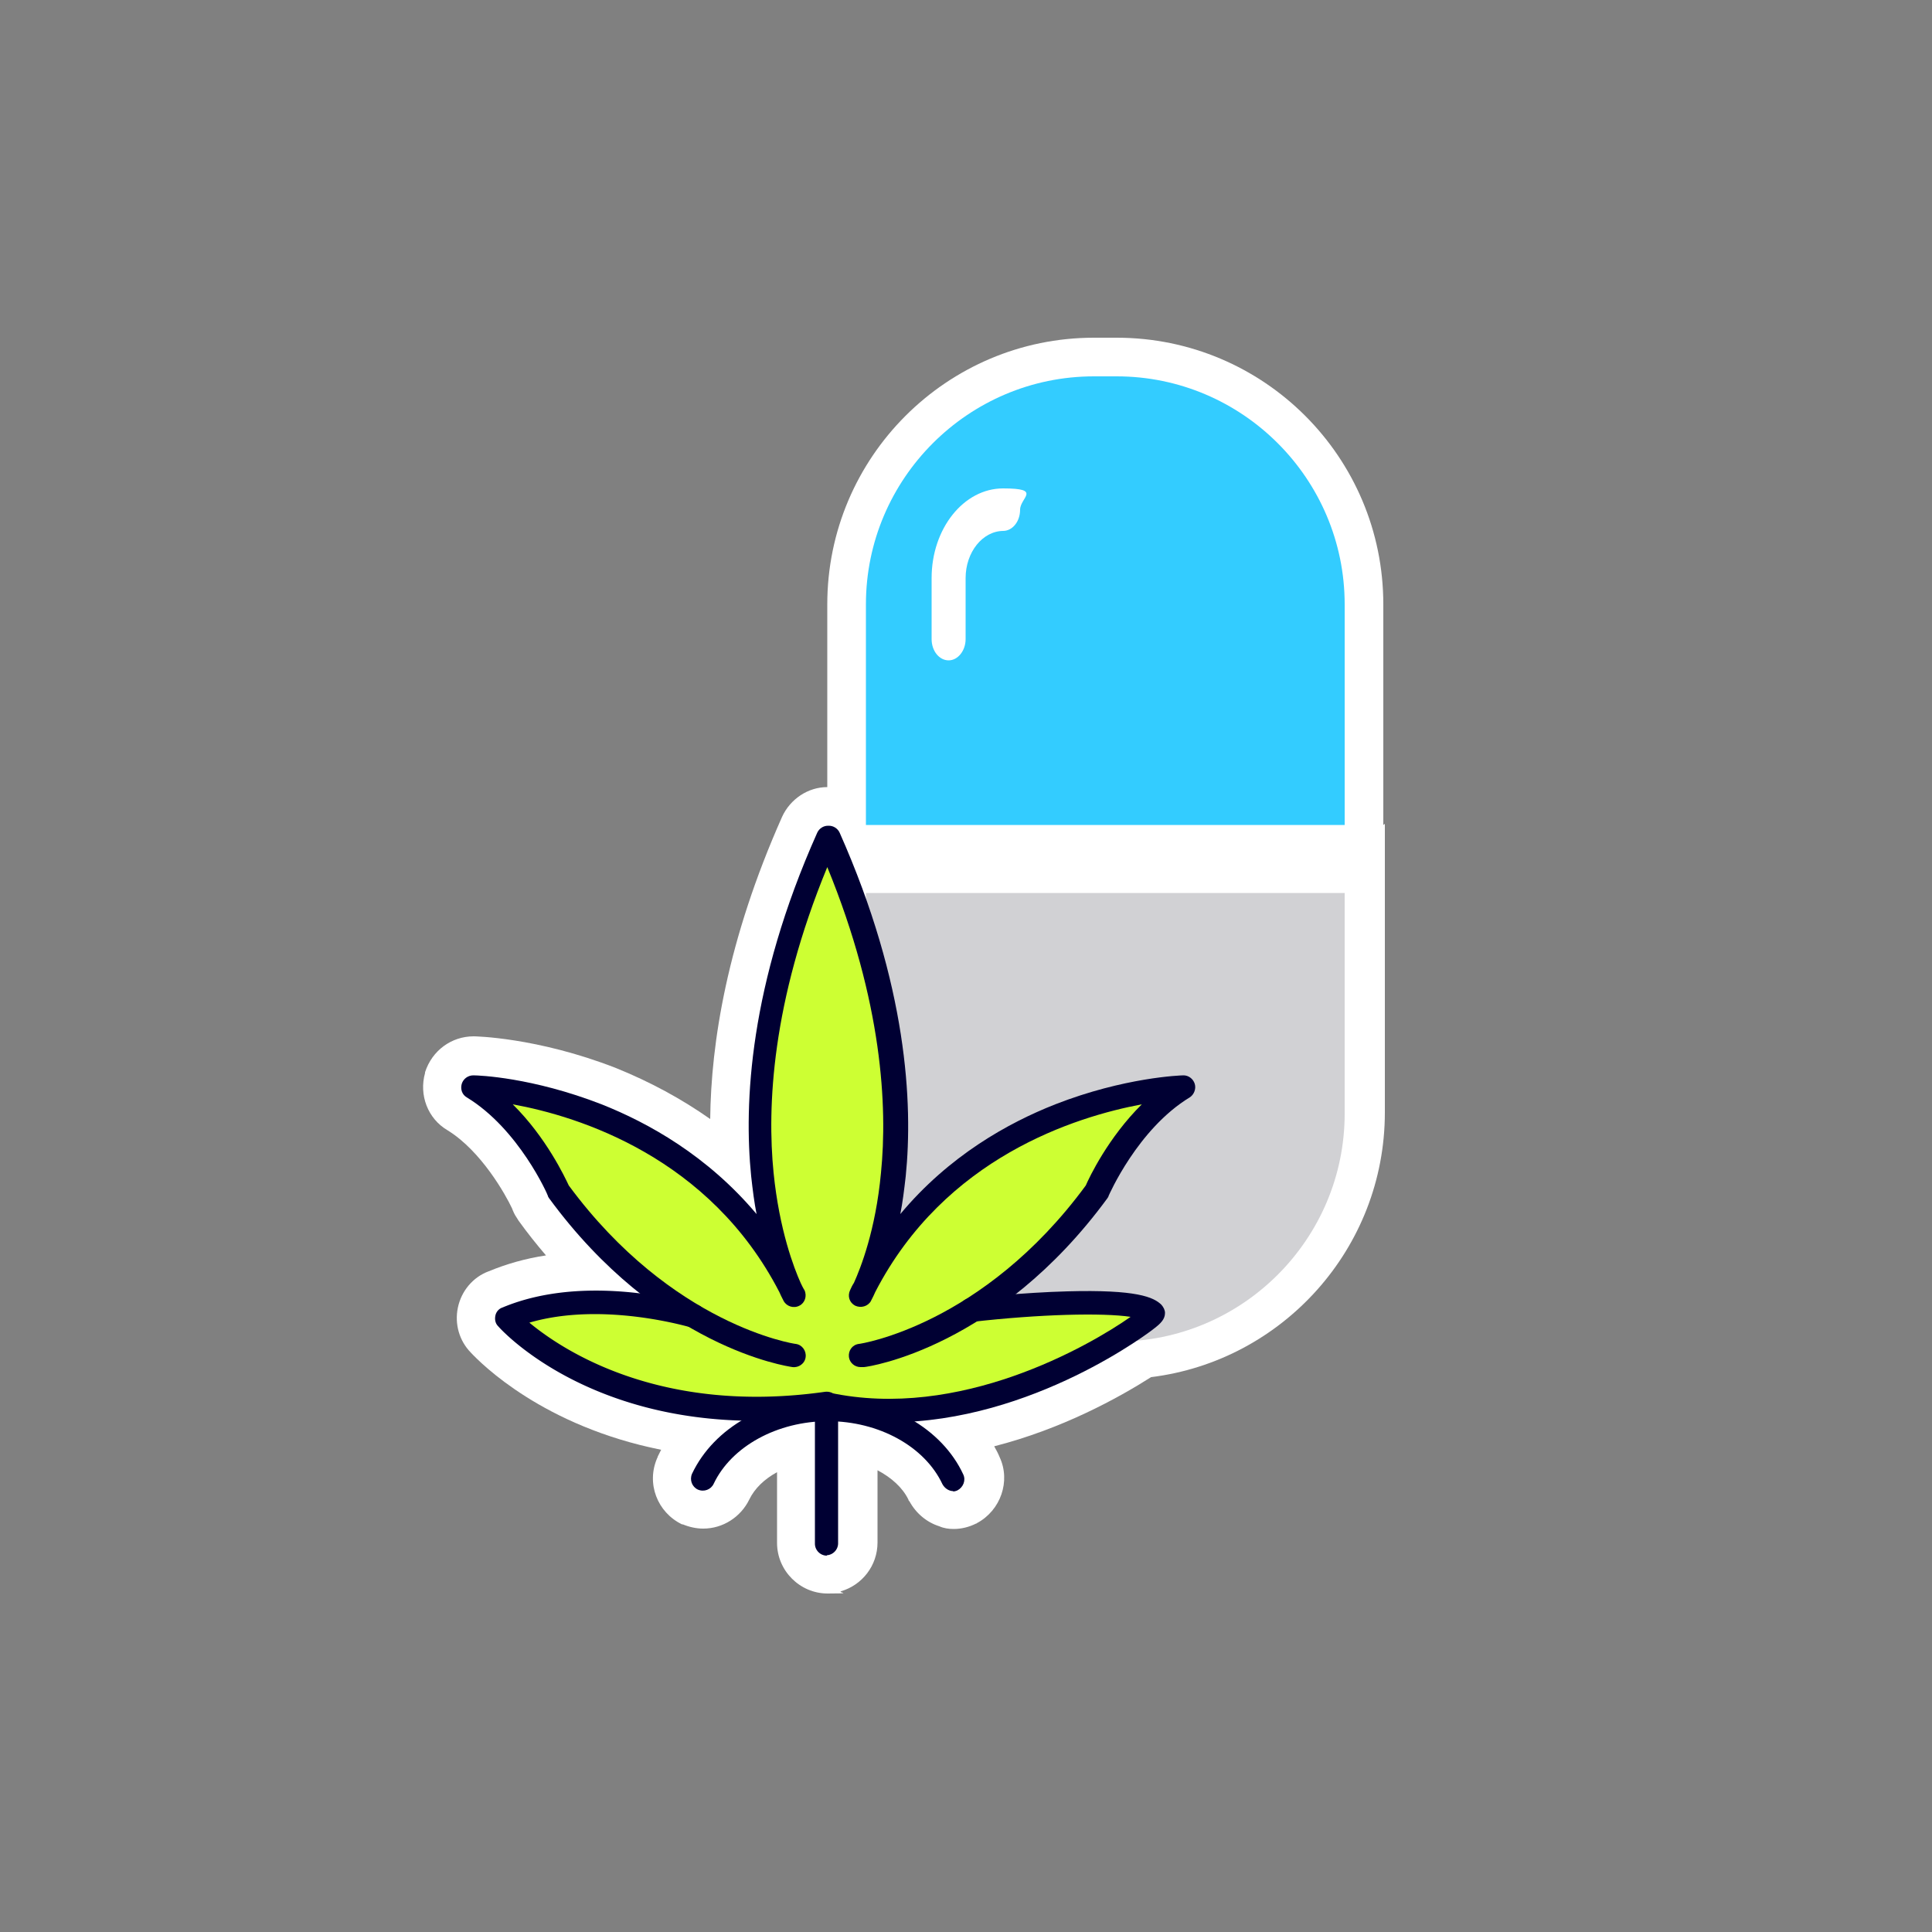
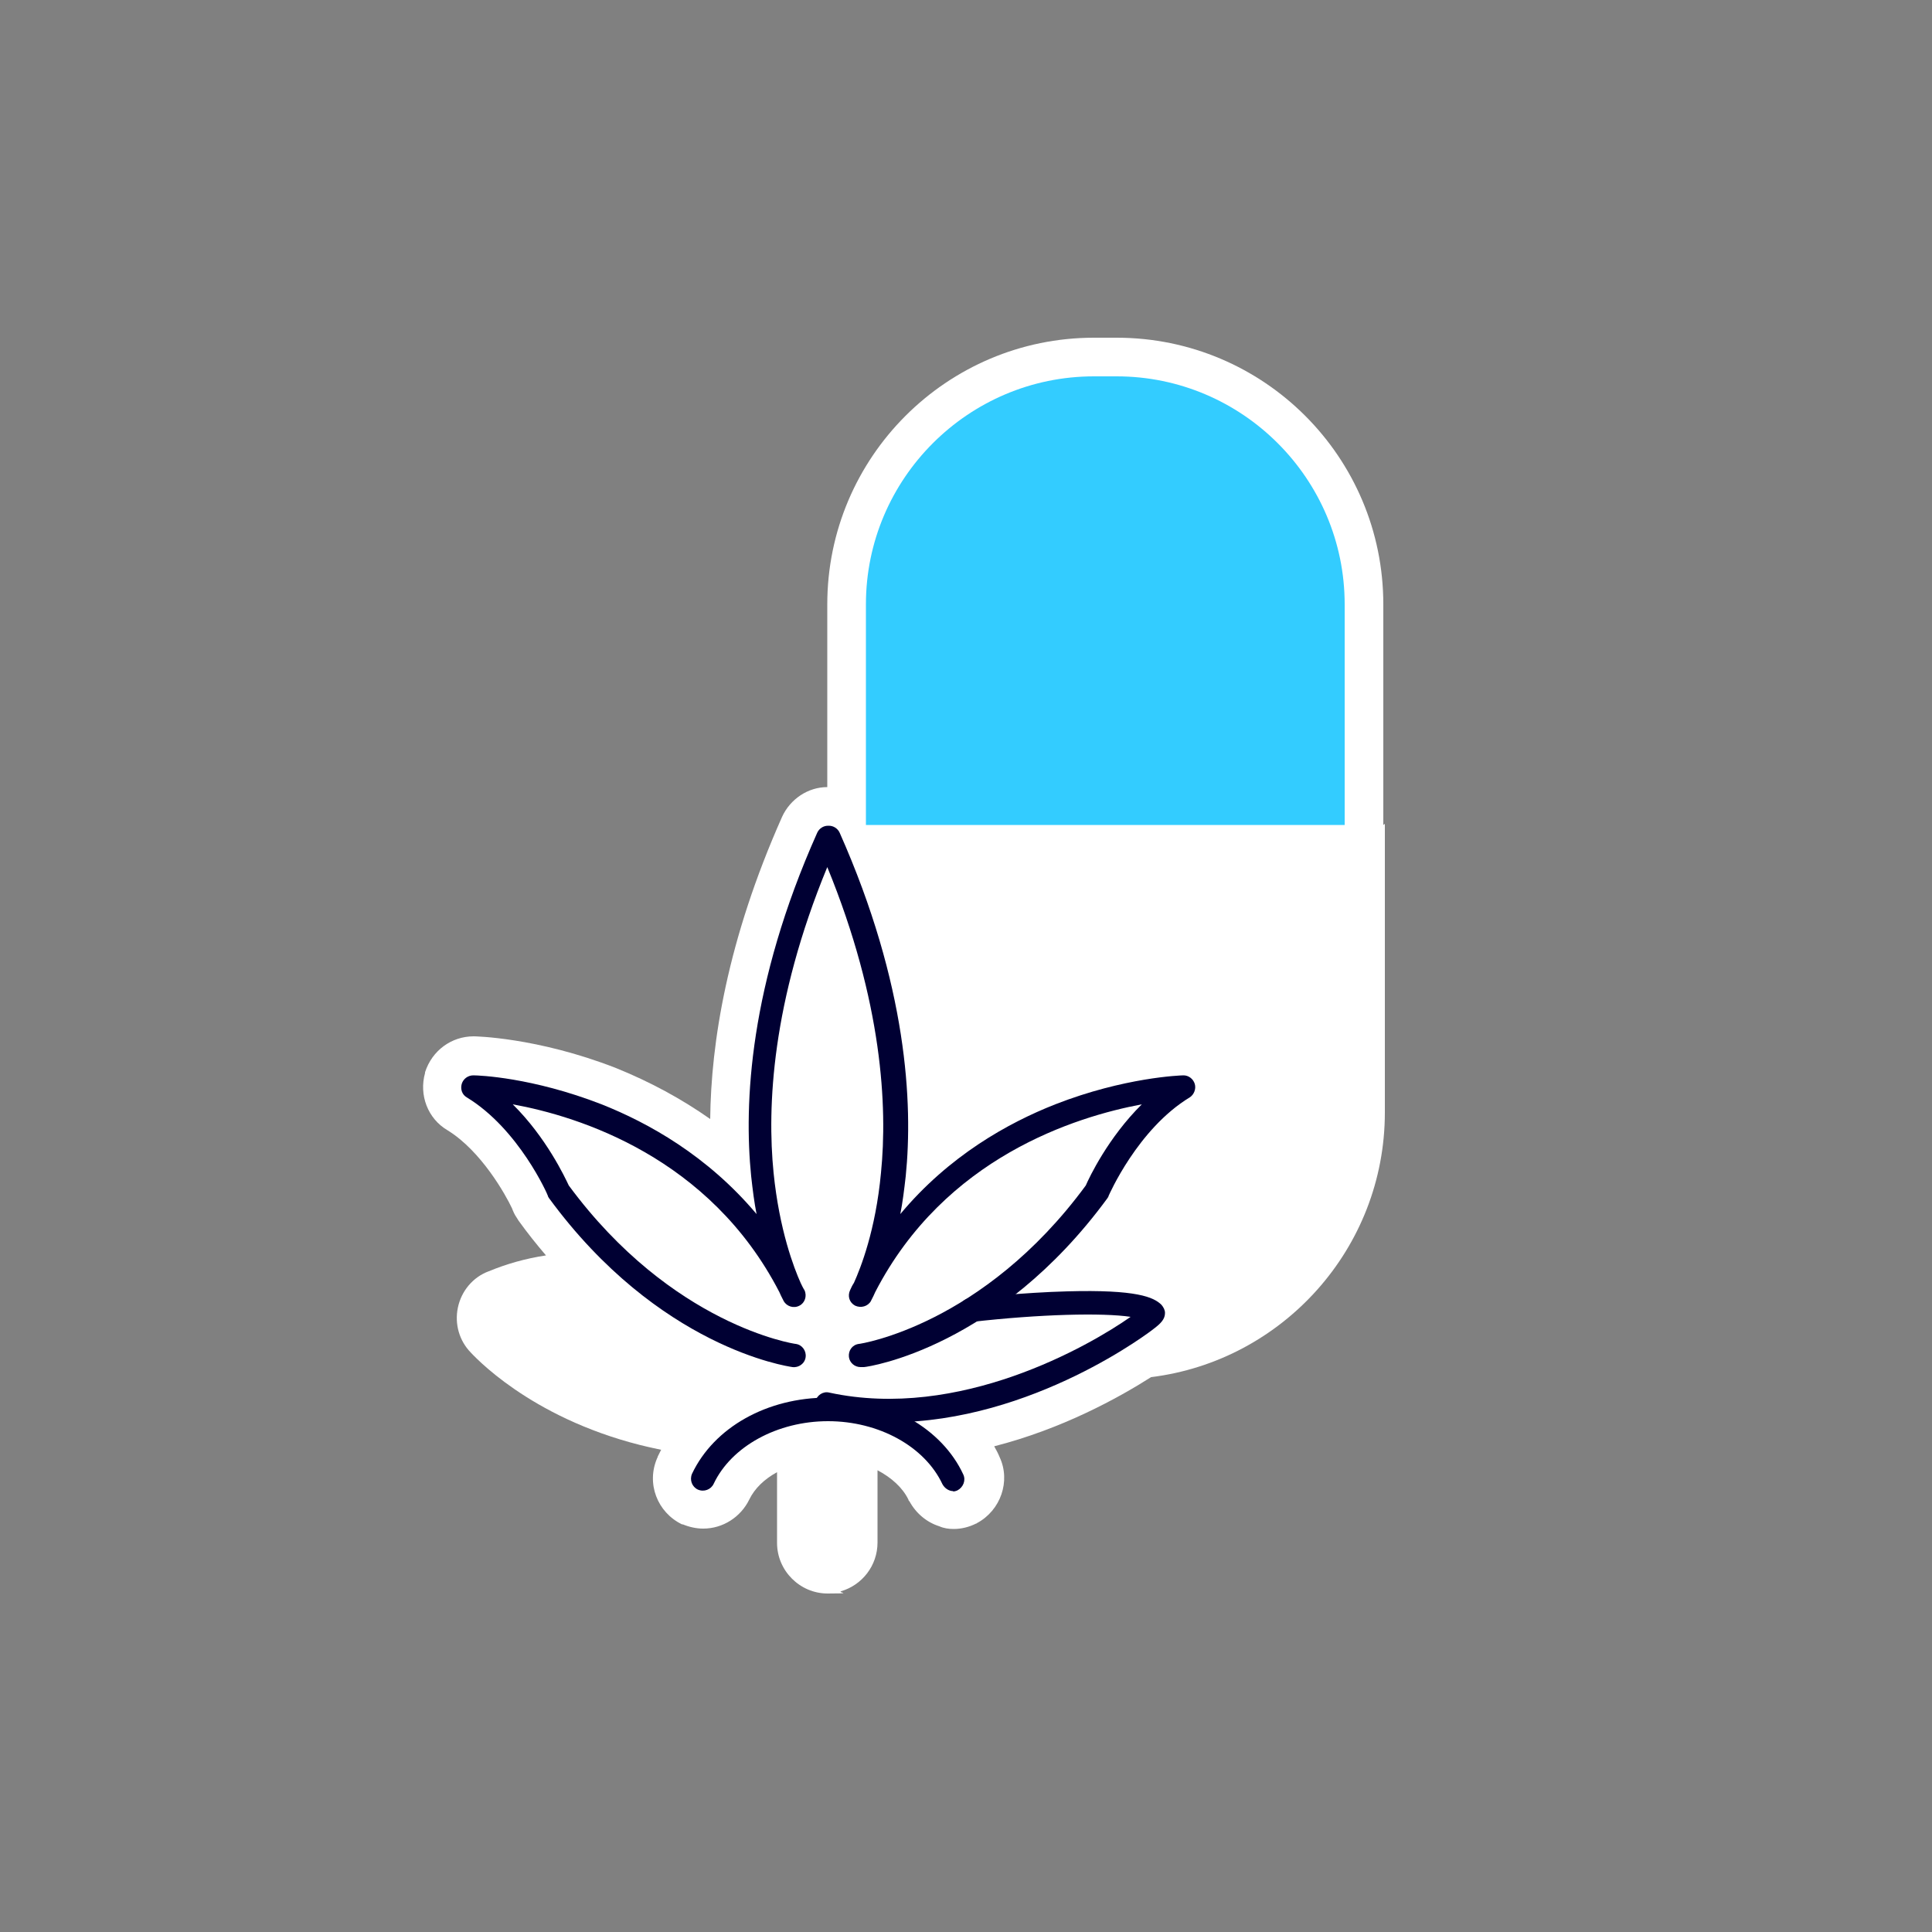
<svg xmlns="http://www.w3.org/2000/svg" id="Layer_1" version="1.1" viewBox="0 0 500 500">
  <rect x="0" y="0" width="500" height="500" fill="#808080" stroke="none" />
  <defs>
    <style>.st0{fill:#003}.st4{fill:#d1d1d4}.st5{fill:#fff}.st4{stroke:#003;stroke-linecap:round;stroke-linejoin:round;stroke-width:6px}</style>
  </defs>
  <path class="st5" d="M358 213.5v-57.1c0-38.1-30.9-69-69-69h-5.9c-38 0-69 30.9-69 69v47.3c-5 0-9.6 3.1-11.7 7.7-14.2 31.9-18.4 58.5-18.6 78.2-7.4-5.2-15.5-9.6-24.4-13.2-20.5-8-36.7-8.2-36.8-8.2-5.8 0-10.8 3.7-12.6 9.3v.2c-1.6 5.7.7 11.8 5.8 14.8 8.8 5.4 15.1 16.8 16.7 20.2.3.8.7 1.7 1.2 2.4.2.3.3.5.5.8 2.3 3.2 4.7 6.2 7.1 9-5.3.8-10.2 2.2-14.8 4.1-4.1 1.5-7.1 5.1-8 9.4-.9 4.3.4 8.6 3.3 11.6 2.9 3.1 18.9 19.1 49.3 25.2l-.9 1.8s0 .2-.1.3c-2.9 6.6 0 14.1 6.4 17.2h.2c1.7.7 3.5 1.1 5.3 1.1 5.1 0 9.7-3 11.9-7.5 1.4-2.9 3.9-5.3 7.2-7.1v18.3c0 7.2 5.9 13.1 13.1 13.1s2.4-.2 3.5-.6c5.4-1.6 9.4-6.6 9.4-12.6v-18.7c3.6 1.9 6.5 4.5 8 7.6 0 .2.2.4.3.5 1.7 3.1 4.5 5.4 7.7 6.4 1.1.5 2.4.7 3.7.7 2 0 4-.5 5.8-1.4 0 0 .2 0 .2-.1 6.2-3.3 8.8-10.9 5.9-17.1-.4-1-.9-1.9-1.4-2.8 17.6-4.5 32.1-12.5 40.6-17.9 34-4.2 60.5-33.3 60.5-68.5v-74.7z" />
  <path d="M289 97.4h-5.9c-32.5 0-59 26.5-59 59v57.1H348v-57.1c0-32.5-26.5-59-59-59z" style="fill:#3cf" />
-   <path class="st5" d="M259.7 137.4c-5.4 0-9.8 5.5-9.8 12.2v15.8c0 3-2 5.5-4.4 5.5s-4.4-2.4-4.4-5.5v-15.8c0-12.8 8.3-23.2 18.5-23.2s4.4 2.4 4.4 5.5-2 5.5-4.4 5.5z" />
-   <path d="M224.1 288.2c0 32.5 26.5 59 59 59h5.9c32.5 0 59-26.5 59-59v-57.1H224.1v57.1z" style="fill:#d1d1d4" />
-   <path d="M283.7 308.3s7.7-18 22.2-26.9c0 0-57.1 1.6-82.6 52.7 3.5-7.2 21.2-49.1-9.1-117.3h-.2c-30.3 68.2-12.7 110.1-9.1 117.3-25.5-51-82.6-52.7-82.6-52.7 14.5 8.9 22.2 26.9 22.2 26.9 11.1 15.2 23 25 33.4 31.3v1.6c-3-1-26.6-8.3-46.6.1 0 0 15.2 17 46.6 22h.6c10.2 1.6 22 1.9 35.6 0 42.4 9.2 84.5-22.1 84.5-23.6-3.8-4.4-34.1-3.2-44.2-2.7 9.4-6.3 19.8-15.5 29.5-28.8h-.2z" style="fill:#cdff33" />
  <path class="st0" d="M246.7 385.9c-1.1 0-2.2-.7-2.8-1.8-4.6-9.8-16.5-16.3-29.6-16.3s-25 6.5-29.6 16.2c-.7 1.5-2.5 2.2-4.1 1.5-1.5-.7-2.2-2.5-1.5-4.1 5.7-12 19.4-19.7 35.1-19.7s29.6 8 35.1 19.9c.7 1.5 0 3.3-1.5 4.1-.4.2-.9.3-1.3.3h.2z" />
-   <path class="st0" d="M214 402.6c-1.7 0-3.1-1.4-3.1-3.1v-32.7c-5.4.6-10.6.9-15.5.9-44.1 0-65.5-23.3-66.5-24.5-.7-.7-.9-1.7-.7-2.7s.9-1.8 1.8-2.1c22.1-9.3 49.4-1 50.5-.7a3.037 3.037 0 0 1-1.8 5.8c-.2 0-22.6-6.8-41.7-1.2 8.8 7.3 34.1 23.9 76.5 17.9.9-.1 1.8.1 2.4.7.7.6 1 1.4 1 2.3v36.2c0 1.7-1.4 3.1-3.1 3.1h.2z" />
  <path class="st0" d="M230.3 368.1c-5.6 0-11.2-.5-17-1.8-1.6-.4-2.7-2-2.3-3.6s2-2.7 3.6-2.3c33.7 7.3 67.3-12.1 78-19.6-7.2-1.1-23.5-.7-41 1.3-1.7.2-3.2-1-3.4-2.7-.2-1.7 1-3.2 2.7-3.4 2.2-.2 13.9-1.5 25.3-1.8 18-.5 22.4 1.5 24.4 3.5.5.6.9 1.3.9 2.1 0 1.6-1.1 2.7-2.8 4-.3.3-31.3 24.3-68.4 24.3z" />
  <path class="st0" d="M222.7 353.8c-1.5 0-2.8-1.1-3-2.6-.2-1.7.9-3.2 2.6-3.4.3 0 32.1-4.8 58.7-41 .9-2.1 5.8-12.4 14.5-21-17.1 3.2-51 13.7-69 48.6-.6 1.4-1.1 2.2-1.1 2.3-.8 1.4-2.6 1.9-4.1 1.2-1.5-.8-2-2.5-1.3-4 .3-.7.6-1.3 1-1.9 1.7-3.8 5.6-13.5 7-28.5 1.7-17 .4-44.2-13.9-79.1-14.4 34.9-15.6 62.1-13.9 79.1 1.5 14.9 5.3 24.7 7 28.5.3.6.6 1.3 1 1.9.7 1.5.1 3.3-1.3 4-1.5.8-3.3.2-4.1-1.2 0-.1-.5-.9-1.1-2.3-18-34.9-51.9-45.5-69-48.6 8.7 8.6 13.5 18.9 14.5 21 26.7 36.2 58.4 41 58.7 41 1.7.2 2.8 1.8 2.6 3.4-.2 1.7-1.8 2.8-3.4 2.6-1.4-.2-34.7-5.1-63-43.7-.1-.2-.3-.4-.3-.6s-7.5-17.3-21-25.5c-1.2-.7-1.7-2.1-1.3-3.5.4-1.3 1.6-2.2 3-2.2s15.2.5 33.2 7.5c12.1 4.8 27.4 13.3 40.1 28.4-.6-3-1-6.2-1.4-9.8-1.9-18.8-.5-49.5 17.1-88.9.5-1.1 1.6-1.8 2.8-1.8h.2c1.2 0 2.3.7 2.8 1.8 17.5 39.4 19 70.1 17.1 88.9-.4 3.5-.8 6.8-1.4 9.8 12.6-15.1 27.9-23.6 40.1-28.4 17.9-7 32.5-7.5 33.2-7.5 1.3 0 2.5.9 2.9 2.2.4 1.3-.2 2.8-1.3 3.5-13.5 8.2-20.9 25.3-21 25.5 0 .2-.2.4-.3.6-28.3 38.6-61.6 43.6-63 43.7h-.9z" />
</svg>